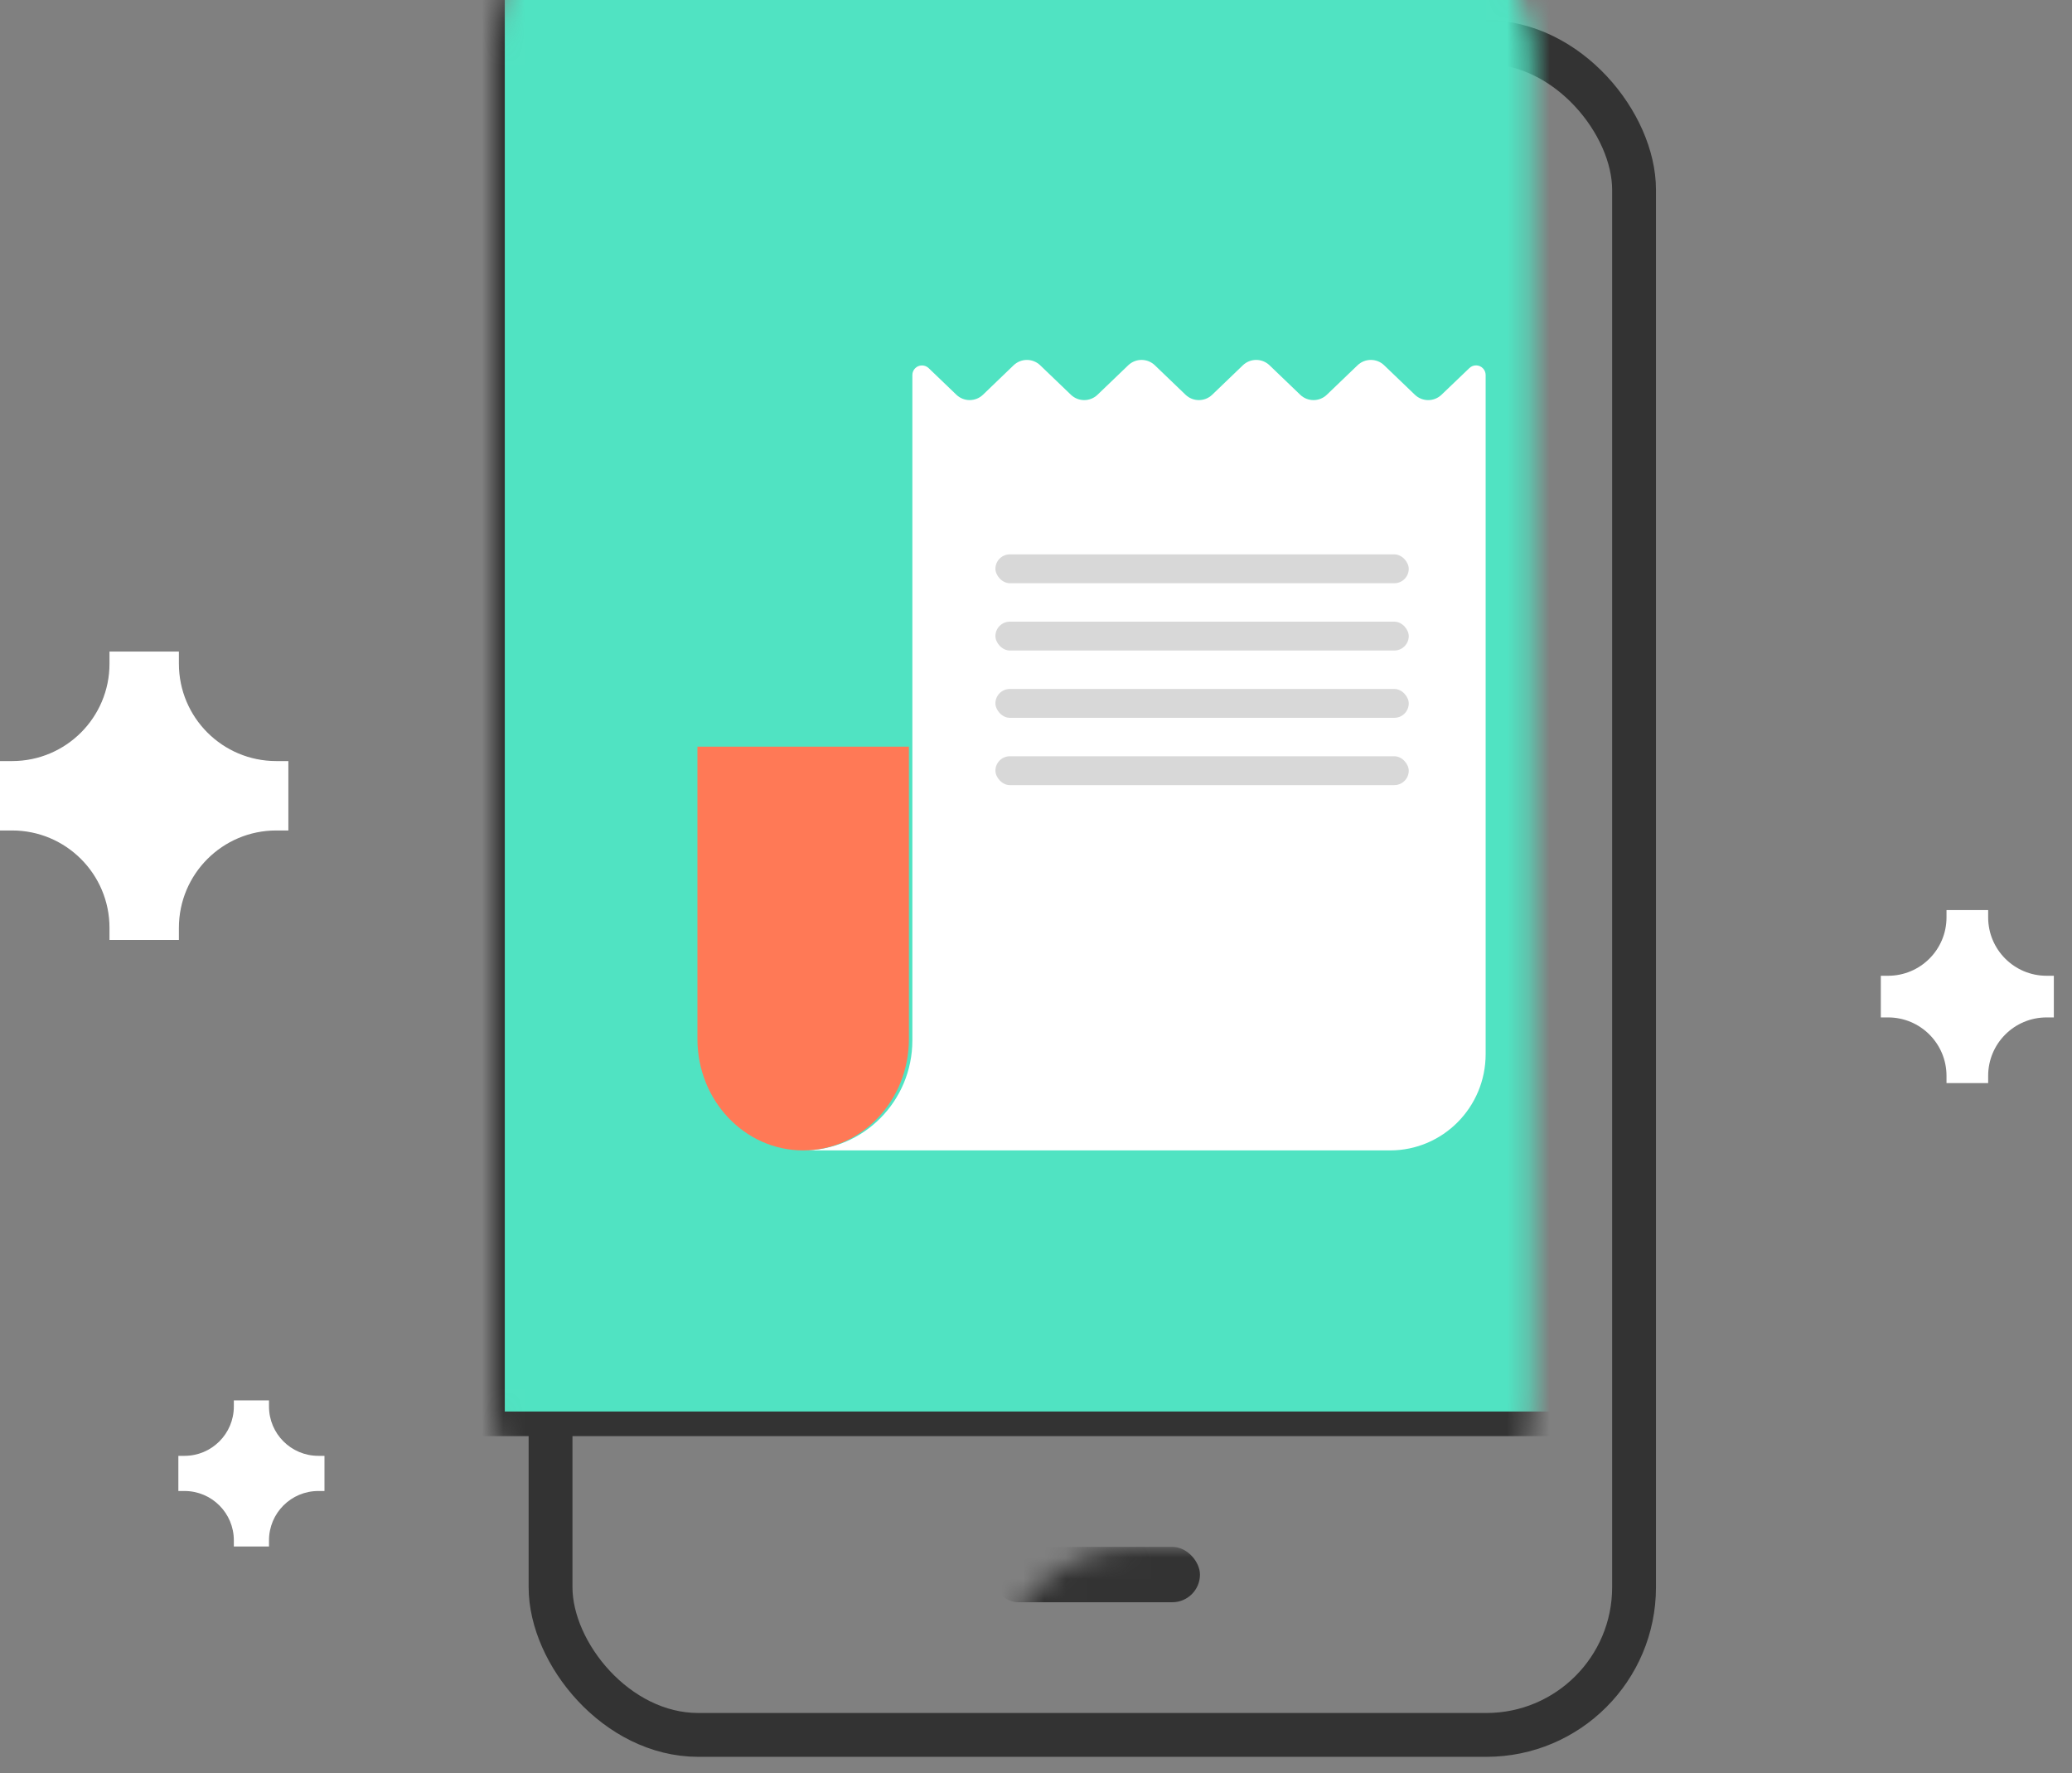
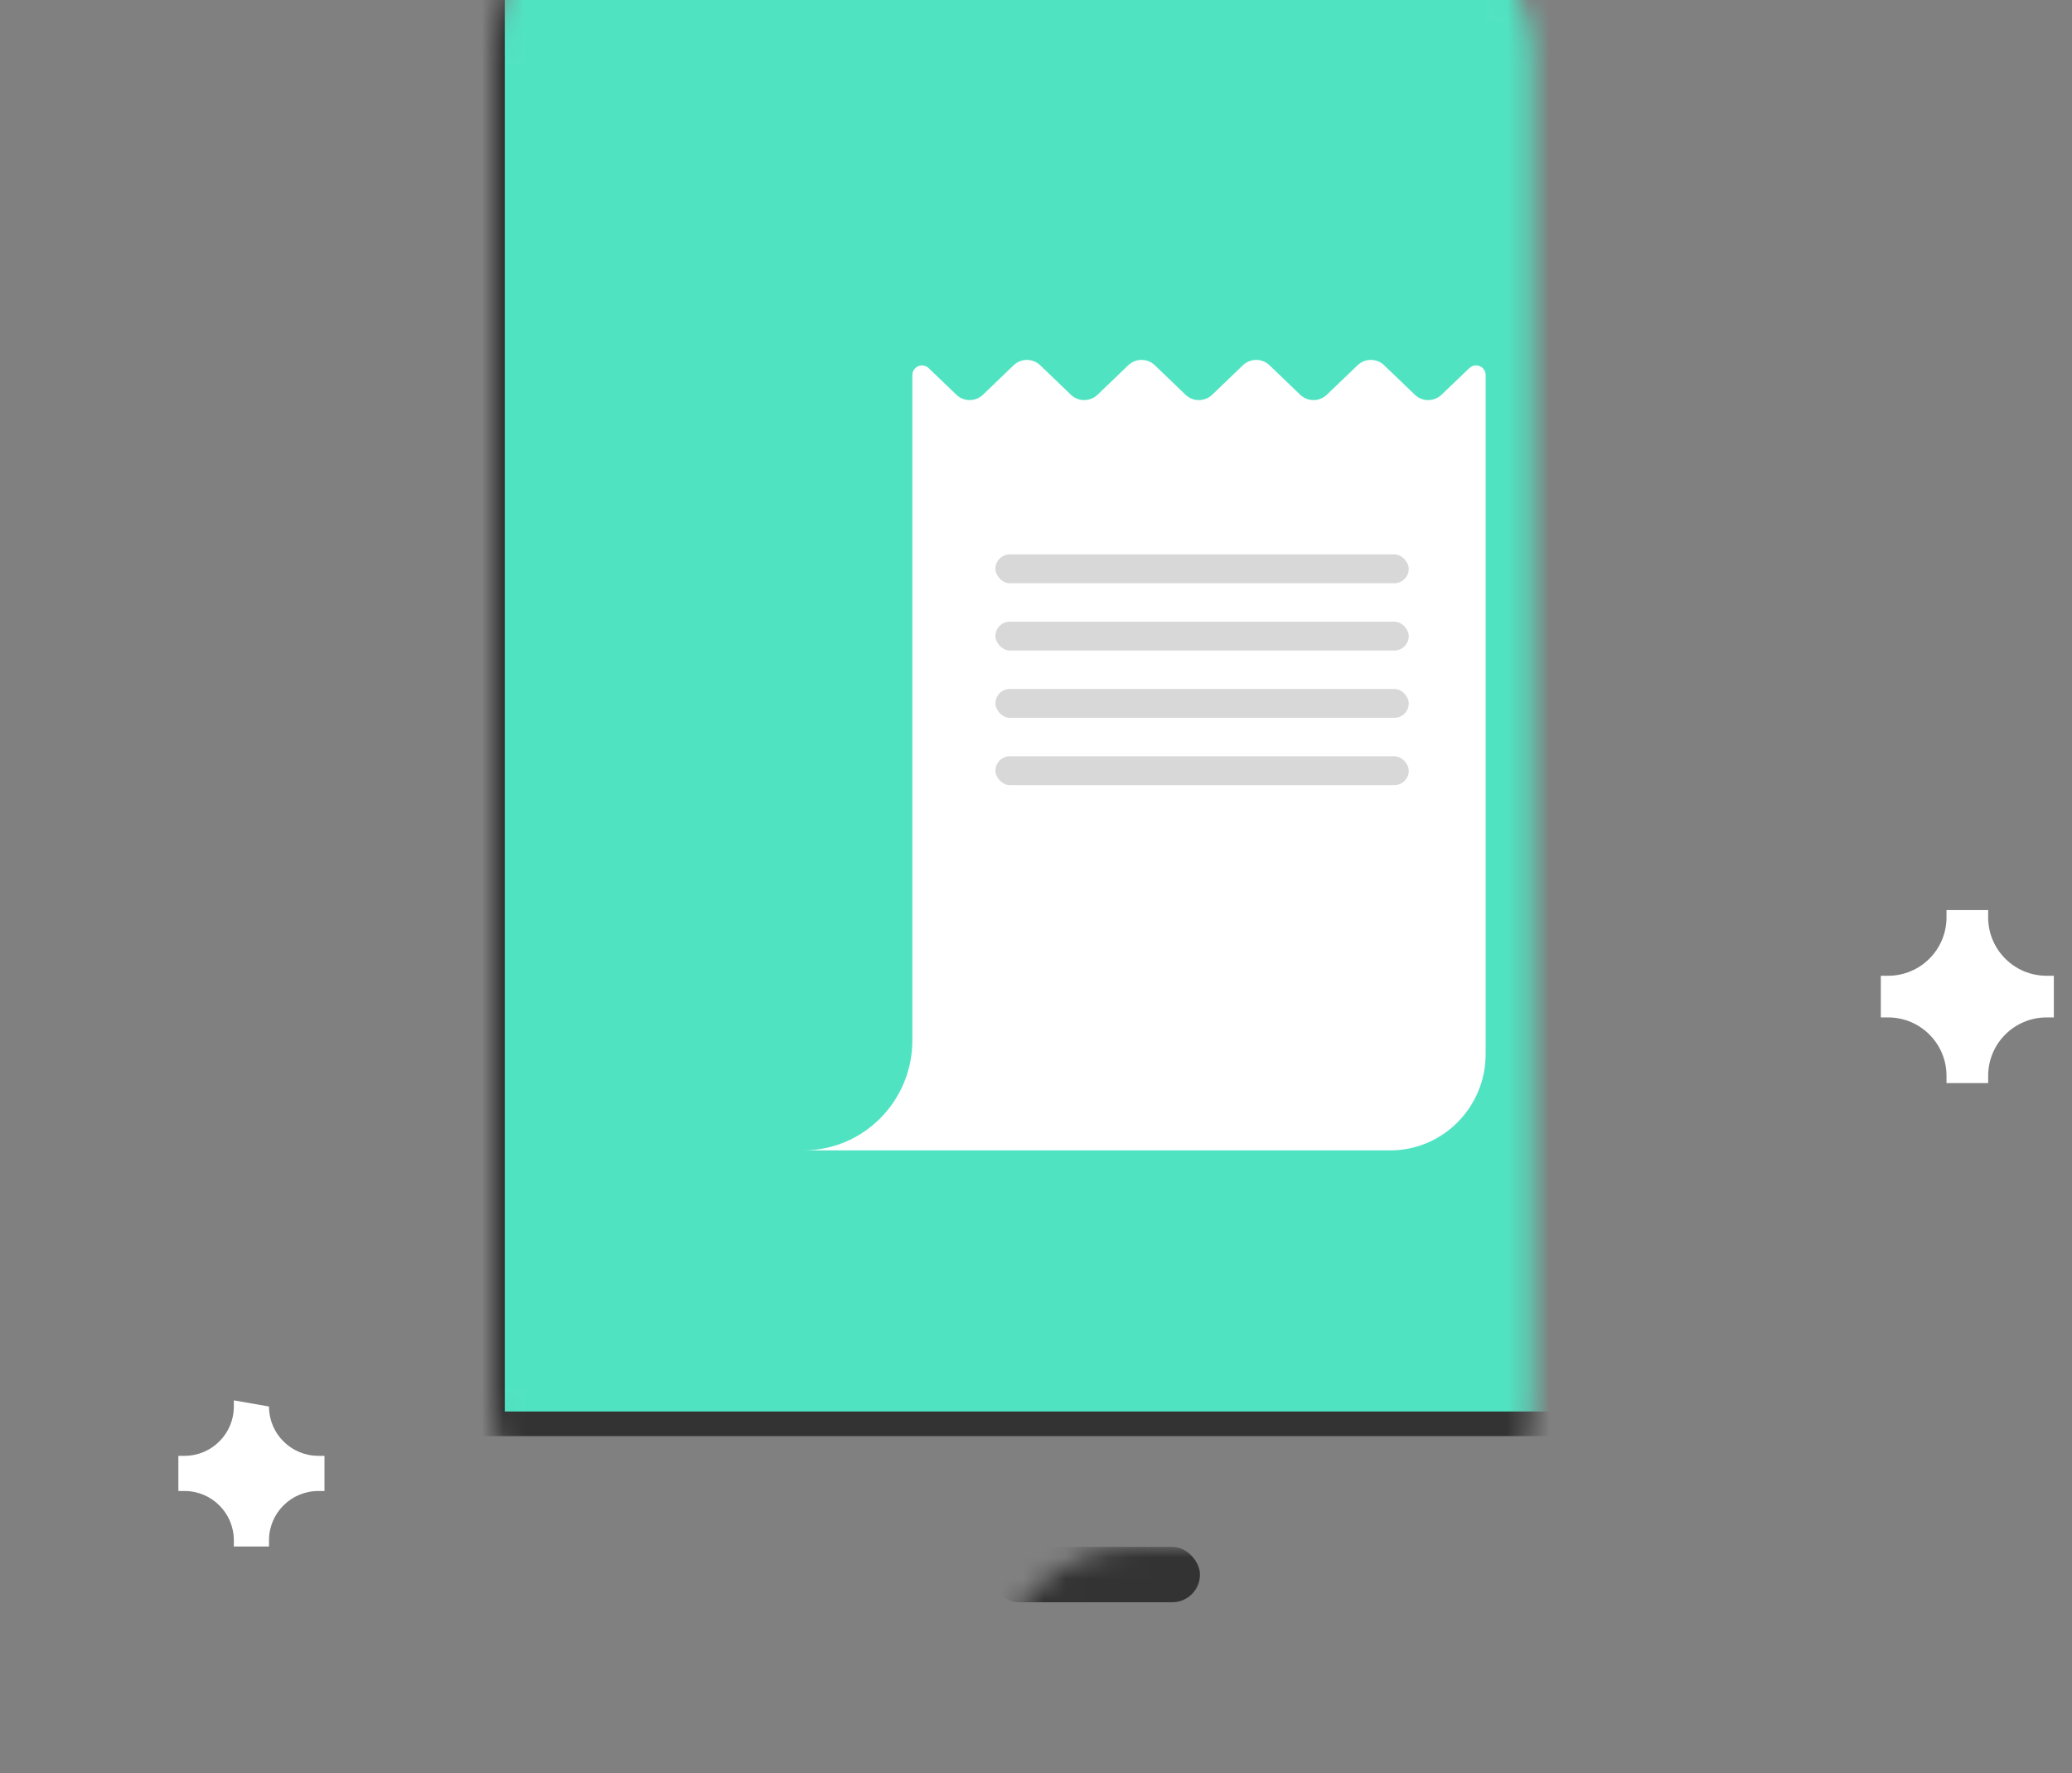
<svg xmlns="http://www.w3.org/2000/svg" xmlns:xlink="http://www.w3.org/1999/xlink" width="97px" height="83px" viewBox="0 0 97 83" version="1.1">
  <rect x="0" y="0" width="97" height="83" fill="#808080" stroke="none" />
  <title>Group 8</title>
  <defs>
    <rect id="path-1" x="0" y="0" width="48.672" height="77.184" rx="6.912" />
  </defs>
  <g id="liteplan" stroke="none" stroke-width="1" fill="none" fill-rule="evenodd">
    <g id="LITEplan_キャンペーン期間内" transform="translate(-28, -2440)">
      <g id="Group-8" transform="translate(28, 2443)">
        <g id="Rectangle" transform="translate(26.8, 0)">
          <mask id="mask-2" fill="white">
            <use xlink:href="#path-1" />
          </mask>
-           <rect stroke="#333333" stroke-width="2.052" x="-1.026" y="-1.026" width="50.724" height="79.236" rx="6.912" />
          <rect stroke="#333333" stroke-width="1.152" fill="#50E3C2" mask="url(#mask-2)" x="-3.744" y="-7.488" width="56.448" height="71.136" />
          <rect id="Rectangle-Copy-8" fill="#333333" mask="url(#mask-2)" x="19.584" y="69.408" width="9.792" height="2.592" rx="1.296" />
          <g id="bill" mask="url(#mask-2)">
            <g transform="translate(5.85, 13.5)">
              <path d="M36.9,1.054 L36.9,32.842 L36.9,32.842 C36.9,35.332 34.897,37.35 32.427,37.35 L4.95,37.35 C7.773,37.35 10.062,35.043 10.062,32.198 L10.062,1.056 C10.062,0.807 10.263,0.606 10.512,0.606 C10.628,0.606 10.74,0.651 10.824,0.731 L12.122,1.977 C12.47,2.312 13.021,2.311 13.369,1.976 L14.8,0.6 C15.148,0.265 15.699,0.264 16.047,0.599 L17.484,1.978 C17.832,2.312 18.382,2.312 18.73,1.978 L20.168,0.598 C20.516,0.264 21.066,0.264 21.414,0.598 L22.851,1.978 C23.2,2.312 23.75,2.312 24.098,1.978 L25.535,0.598 C25.883,0.264 26.433,0.264 26.782,0.598 L28.219,1.978 C28.567,2.312 29.117,2.312 29.465,1.978 L30.903,0.598 C31.251,0.264 31.801,0.264 32.149,0.598 L33.587,1.978 C33.935,2.312 34.485,2.313 34.833,1.979 L36.139,0.729 C36.318,0.557 36.603,0.563 36.775,0.743 C36.855,0.826 36.9,0.938 36.9,1.054 Z" id="Path" fill="#FFFFFF" fill-rule="nonzero" />
              <rect id="Rectangle" fill="#D8D8D8" fill-rule="evenodd" x="13.95" y="9.45" width="19.35" height="1.35" rx="0.675" />
              <rect id="Rectangle-Copy" fill="#D8D8D8" fill-rule="evenodd" x="13.95" y="12.6" width="19.35" height="1.35" rx="0.675" />
              <rect id="Rectangle-Copy-2" fill="#D8D8D8" fill-rule="evenodd" x="13.95" y="15.75" width="19.35" height="1.35" rx="0.675" />
              <rect id="Rectangle-Copy-3" fill="#D8D8D8" fill-rule="evenodd" x="13.95" y="18.9" width="19.35" height="1.35" rx="0.675" />
-               <path d="M9.9,18.45 L9.9,32.136 C9.9,35.016 7.684,37.35 4.95,37.35 C2.216,37.35 0,35.016 0,32.136 L0,18.45 L9.9,18.45 Z" id="Path" fill="#FF7956" fill-rule="nonzero" />
            </g>
          </g>
        </g>
-         <path d="M15.19,65.147 L14.902,65.147 C13.627,65.147 12.593,64.113 12.593,62.838 L12.593,62.55 L10.947,62.55 L10.947,62.838 C10.947,64.113 9.913,65.147 8.638,65.147 L8.35,65.147 L8.35,66.793 L8.638,66.793 C9.913,66.793 10.947,67.827 10.947,69.102 L10.947,69.39 L12.593,69.39 L12.593,69.102 C12.593,67.827 13.627,66.793 14.902,66.793 L15.19,66.793 L15.19,65.147 Z" id="Path-Copy" fill="#FFFFFF" fill-rule="nonzero" />
-         <path d="M13.5,32.625 L12.932,32.625 C10.415,32.625 8.375,30.585 8.375,28.068 L8.375,27.5 L5.126,27.5 L5.126,28.068 C5.126,30.585 3.085,32.625 0.568,32.625 L0,32.625 L0,35.874 L0.568,35.874 C3.085,35.874 5.126,37.915 5.126,40.432 L5.126,41 L8.375,41 L8.375,40.432 C8.375,37.915 10.415,35.874 12.932,35.874 L13.5,35.874 L13.5,32.625 Z" id="Path-Copy-2" fill="#FFFFFF" fill-rule="nonzero" />
+         <path d="M15.19,65.147 L14.902,65.147 C13.627,65.147 12.593,64.113 12.593,62.838 L10.947,62.55 L10.947,62.838 C10.947,64.113 9.913,65.147 8.638,65.147 L8.35,65.147 L8.35,66.793 L8.638,66.793 C9.913,66.793 10.947,67.827 10.947,69.102 L10.947,69.39 L12.593,69.39 L12.593,69.102 C12.593,67.827 13.627,66.793 14.902,66.793 L15.19,66.793 L15.19,65.147 Z" id="Path-Copy" fill="#FFFFFF" fill-rule="nonzero" />
        <path d="M96.15,42.675 L95.809,42.675 C94.299,42.675 93.075,41.451 93.075,39.941 L93.075,39.6 L91.125,39.6 L91.125,39.941 C91.125,41.451 89.901,42.675 88.391,42.675 L88.05,42.675 L88.05,44.625 L88.391,44.625 C89.901,44.625 91.125,45.849 91.125,47.359 L91.125,47.7 L93.075,47.7 L93.075,47.359 C93.075,45.849 94.299,44.625 95.809,44.625 L96.15,44.625 L96.15,42.675 Z" id="Path-Copy-3" fill="#FFFFFF" fill-rule="nonzero" />
      </g>
    </g>
  </g>
</svg>